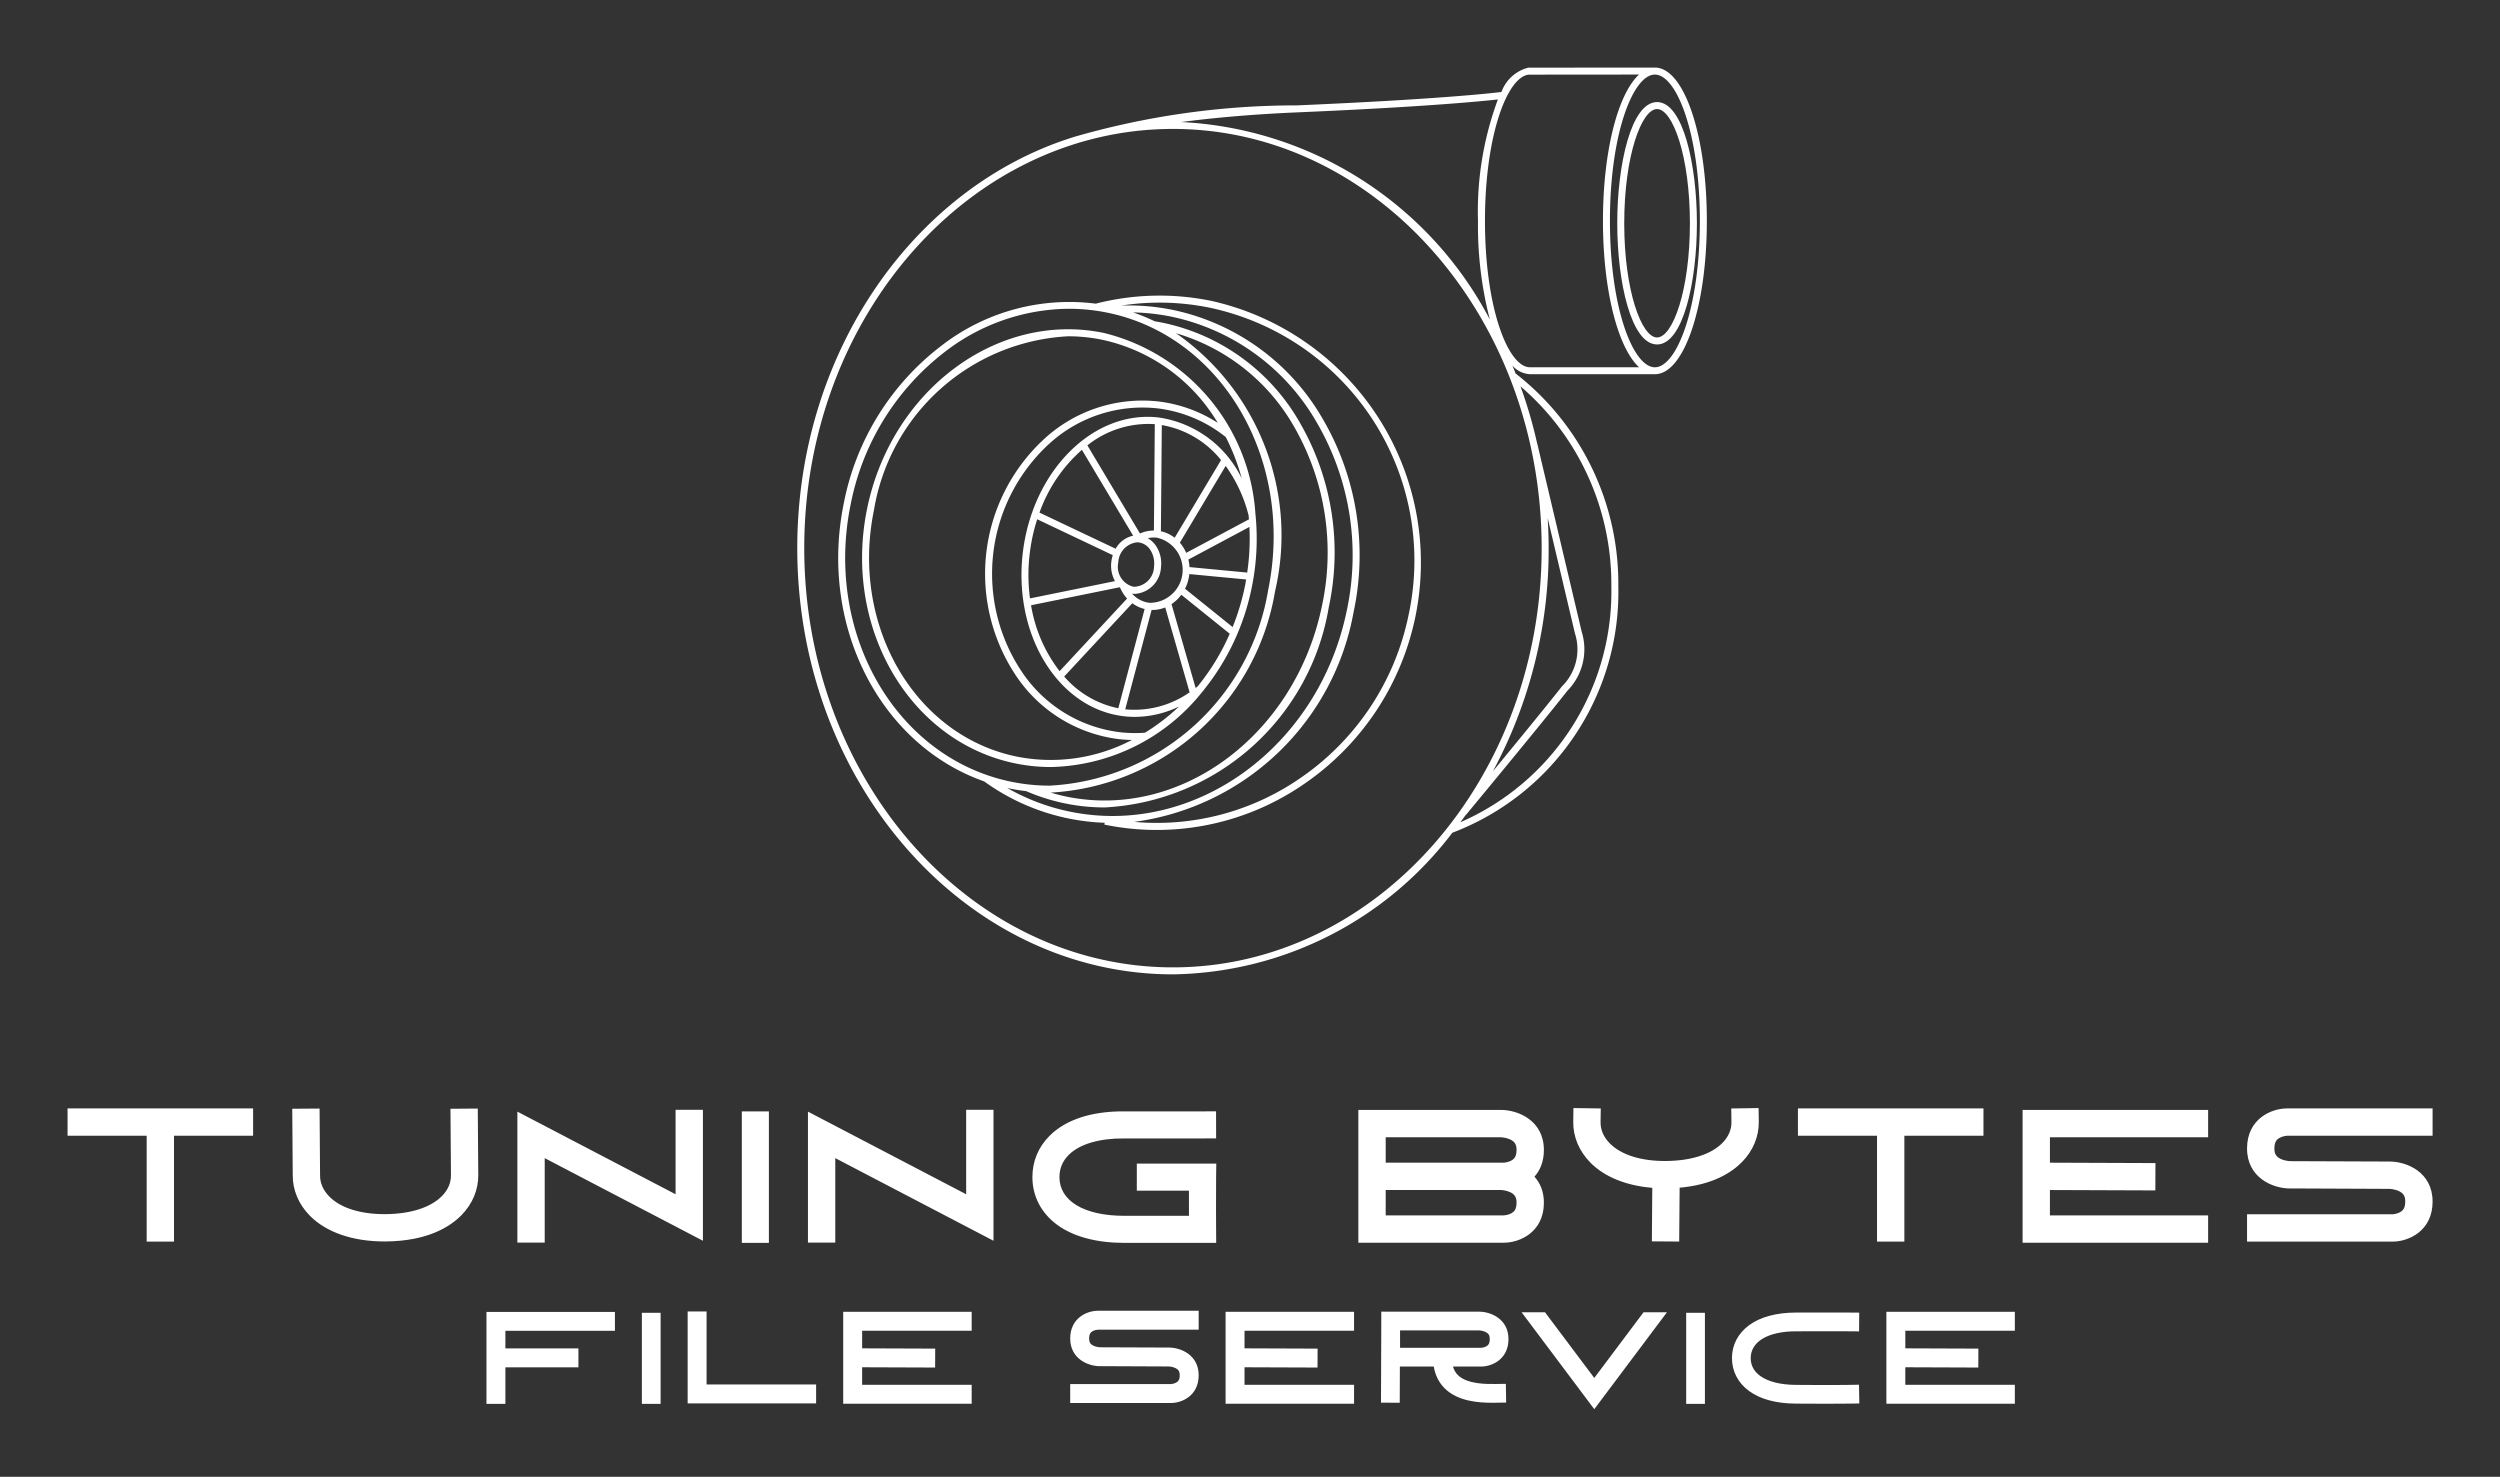
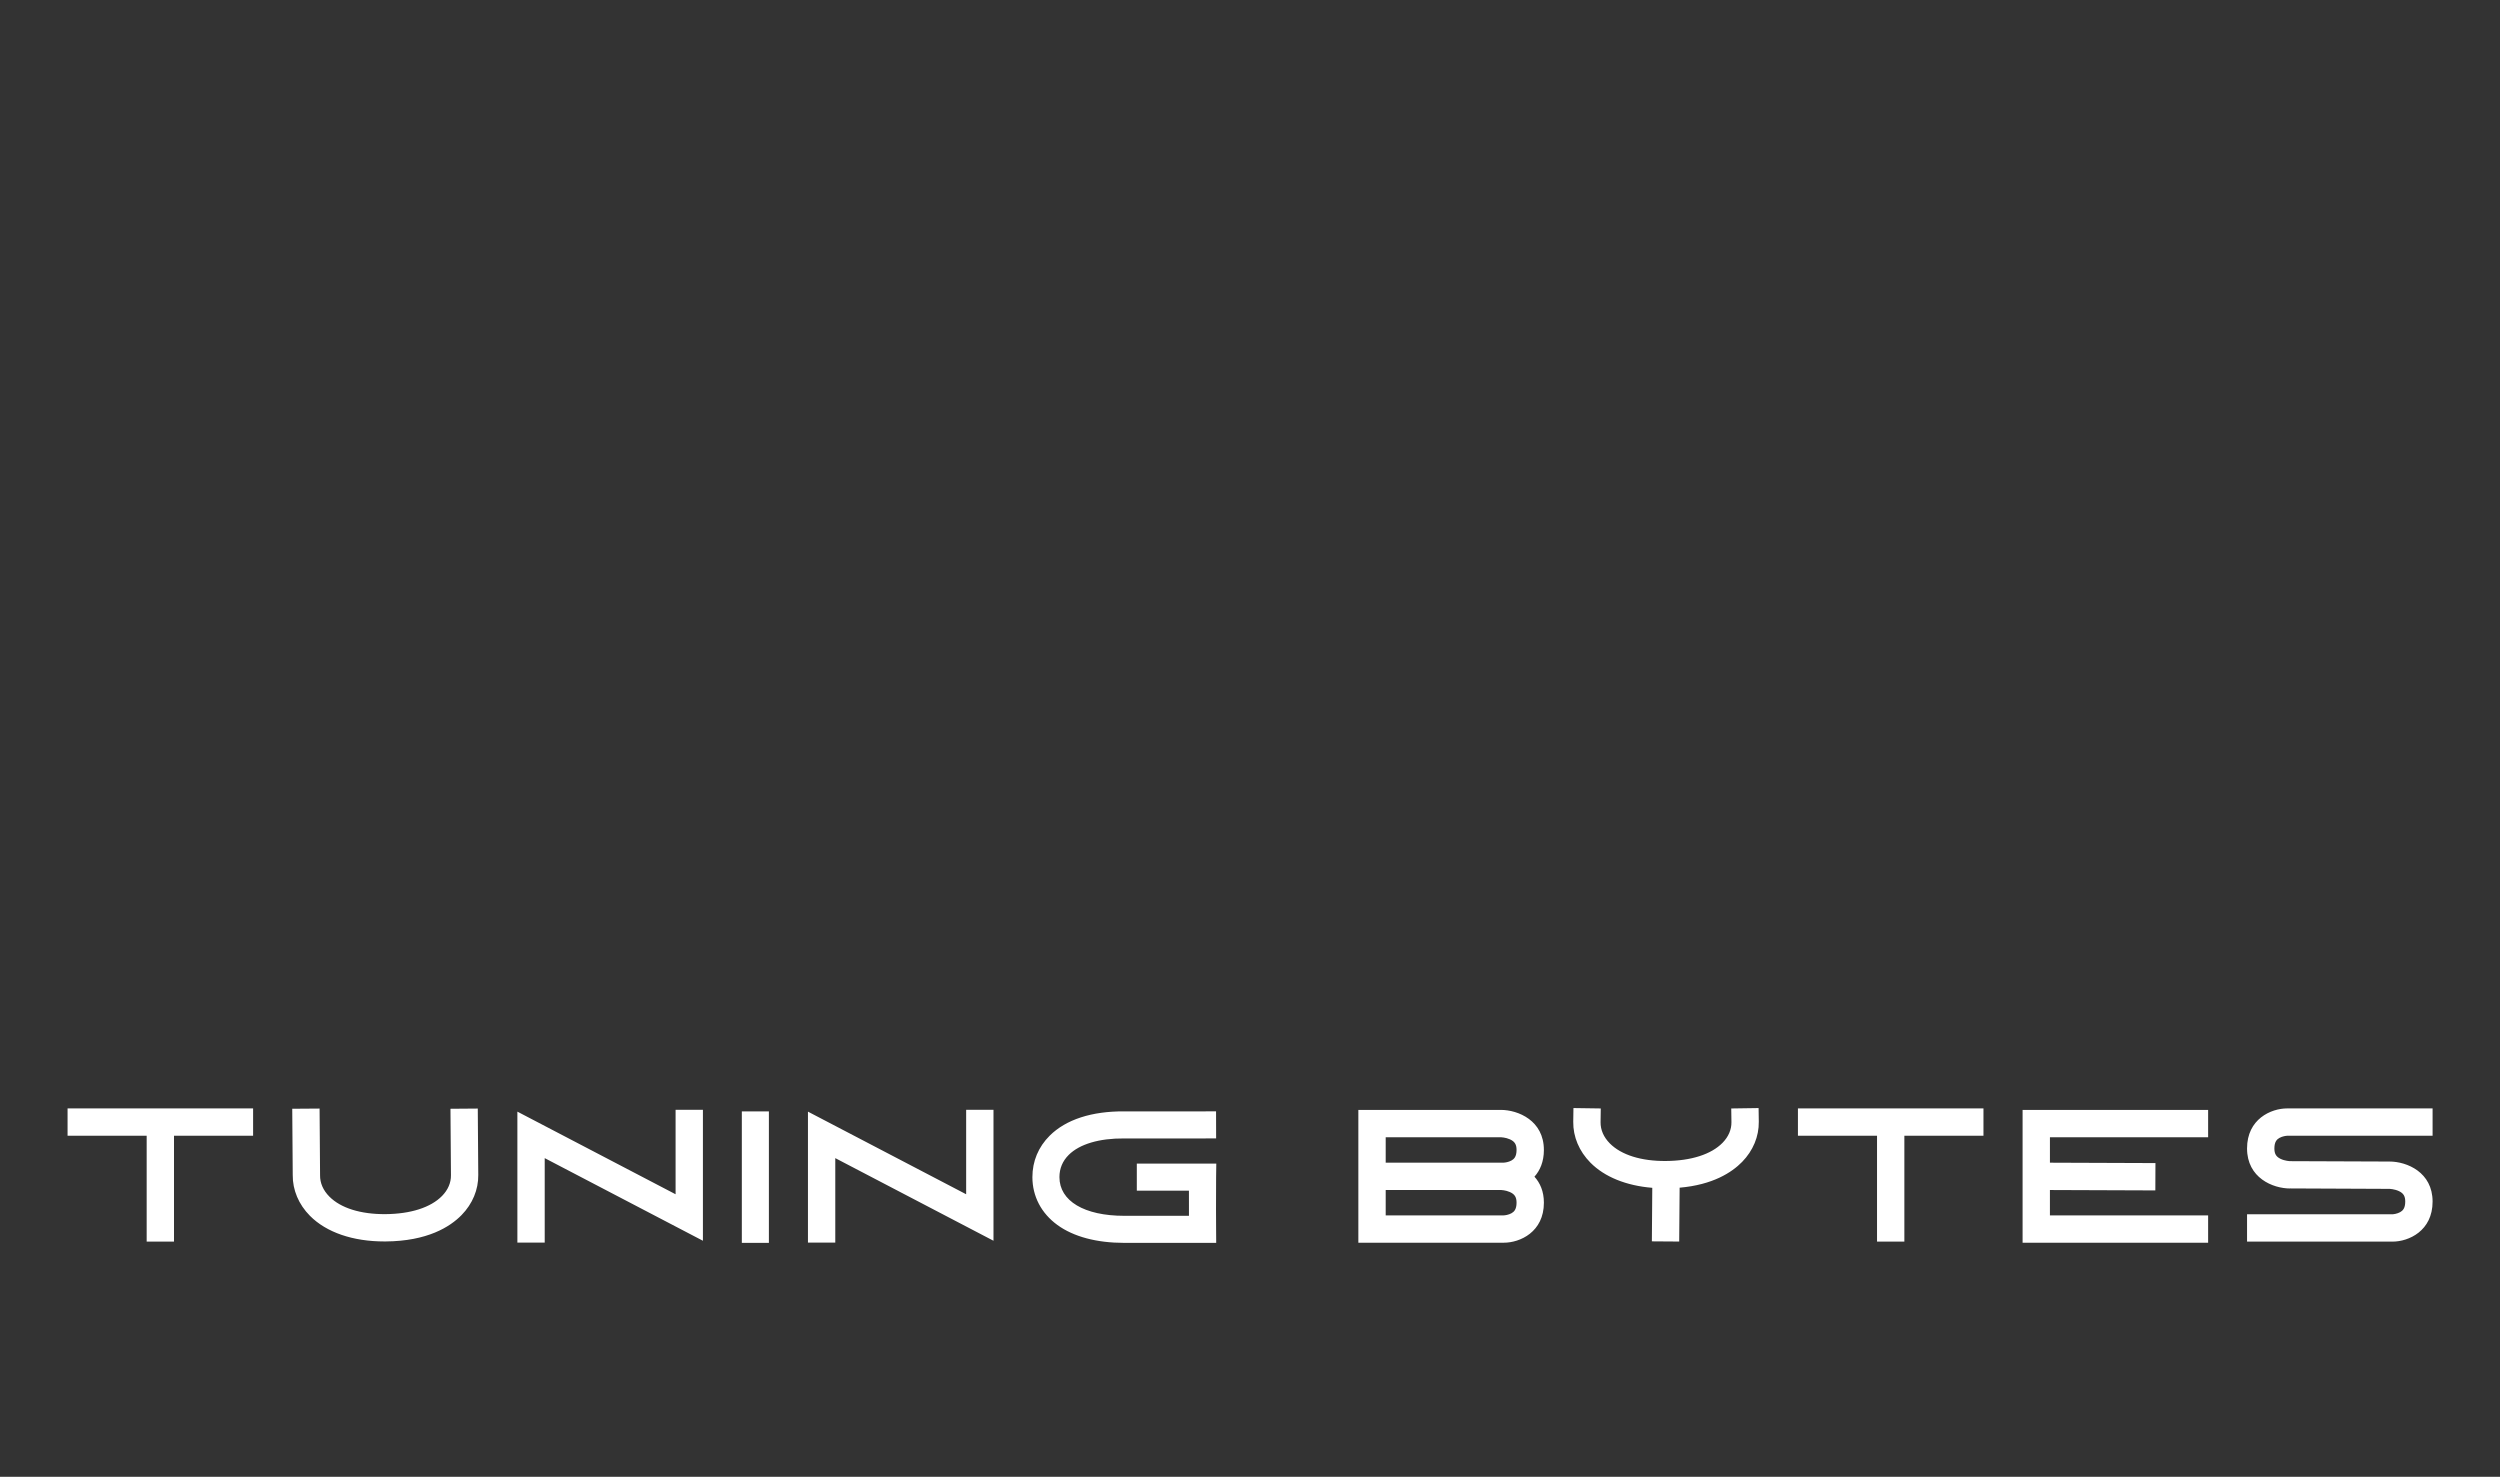
<svg xmlns="http://www.w3.org/2000/svg" version="1.1" width="3171.429" height="1873.39" viewBox="0 0 3171.429 1873.39">
  <rect x="0" y="0" width="3171.429" height="1873.39" fill="#333333" stroke="none" />
  <g transform="scale(8.571) translate(10, 10)">
    <defs id="SvgjsDefs7144" />
    <g id="SvgjsG7145" featureKey="9id2mP-0" transform="matrix(4.808,0,0,4.808,98.385,-9.822)" fill="#fff">
      <title>Car part icon 2 Revisi</title>
-       <path d="M28.401,2.043h0l-3.847.003V2.043c-0.013,0-.026.002-0.039,0.003h-0.01V2.046a1.186,1.186,0,0,0-.827.748c-0.293.037-1.959,0.226-6.293,0.413a24.614,24.614,0,0,0-6.911.984L10.474,4.193C5.593,5.73,2,10.816,2,16.837c0,7.235,5.188,13.12,11.565,13.12a10.992,10.992,0,0,0,8.6-4.359,7.924,7.924,0,0,0,5.11-7.593,8.194,8.194,0,0,0-3.161-6.544q-0.049-.124-0.101-0.247a0.763,0.763,0,0,0,.541.268h3.847C29.298,11.484,30,9.41,30,6.763S29.298,2.043,28.401,2.043ZM13.565,29.742c-6.258,0-11.35-5.789-11.35-12.905S7.307,3.932,13.565,3.932s11.35,5.789,11.35,12.905S19.823,29.742,13.565,29.742ZM25.101,15.913l0.84,3.553,0.007,0.021a1.602,1.602,0,0,1-.41,1.607c-0.437.558-1.387,1.717-2.124,2.612A14.369,14.369,0,0,0,25.13,16.837C25.13,16.526,25.119,16.218,25.101,15.913Zm1.959,2.093a7.745,7.745,0,0,1-4.646,7.268q0.086-.116.17-0.234l0.004,0.004c0.024-.028,2.355-2.84,3.119-3.817a1.823,1.823,0,0,0,.44-1.82L24.78,13.621l-0.002,0a14.27,14.27,0,0,0-.515-1.766A8.014,8.014,0,0,1,27.06,18.006ZM13.819,3.72c0.96-.126,2.144-0.237,3.575-0.298,3.889-.167,5.638-0.338,6.174-0.398a9.911,9.911,0,0,0-.613,3.74,11.549,11.549,0,0,0,.365,3.035A11.358,11.358,0,0,0,13.819,3.72Zm10.735,7.549c-0.668,0-1.384-1.81-1.384-4.505,0-2.65.692-4.443,1.35-4.503l3.393-.003c-0.651.595-1.111,2.362-1.111,4.505s0.461,3.91,1.112,4.505h-3.36Zm3.847,0c-0.668,0-1.384-1.81-1.384-4.505s0.715-4.505,1.384-4.505h0c0.668,0,1.384,1.81,1.384,4.505S29.069,11.269,28.401,11.269Z" />
-       <path d="M28.468,3.105c-0.796,0-1.226,1.922-1.226,3.731s0.43,3.731,1.226,3.731,1.226-1.922,1.226-3.731S29.265,3.105,28.468,3.105Zm0,7.247c-0.478,0-1.011-1.444-1.011-3.516S27.99,3.32,28.468,3.32,29.479,4.764,29.479,6.836,28.946,10.351,28.468,10.351Z" />
-       <path d="M9.803,23.575a6.121,6.121,0,0,0,4.68-2.333l0.02-.016L14.5,21.221a7.345,7.345,0,0,0,1.49-3.17,7.46,7.46,0,0,0,.115-2.259l0.001,0-0.002-.007A6.142,6.142,0,0,0,11.429,10.21c-3.264-.669-6.53,1.758-7.279,5.412s1.297,7.171,4.561,7.841A5.426,5.426,0,0,0,9.803,23.575ZM9.155,17.011a5.565,5.565,0,0,1,.231-1.063l2.327,1.105a1.049,1.049,0,0,0-.045.202,0.996,0.996,0,0,0,.112.597l-2.616.532A5.518,5.518,0,0,1,9.155,17.011Zm6.697,0.578L14.074,17.42a1.299,1.299,0,0,0-.034-0.232l1.879-1.004A7.244,7.244,0,0,1,15.851,17.589ZM14.263,21.141L13.521,18.56a1.203,1.203,0,0,0,.301-0.288l1.491,1.2a6.987,6.987,0,0,1-.985,1.617C14.307,21.107,14.285,21.124,14.263,21.141Zm-1.425-2.622a0.842,0.842,0,0,1-.532-0.283L12.327,18.24a0.654,0.654,0,0,0,.077.004,0.862,0.862,0,0,0,.792-0.811,0.985,0.985,0,0,0-.144-0.652,0.762,0.762,0,0,0-.262-0.25,0.815,0.815,0,0,1,.283-0.016A1.015,1.015,0,0,1,12.838,18.52ZM12.46,16.658a0.464,0.464,0,0,1,.052.003,0.501,0.501,0,0,1,.36.237,0.77,0.77,0,0,1,.11.51,0.633,0.633,0,0,1-.63.618,0.632,0.632,0,0,1-.47-0.747A0.649,0.649,0,0,1,12.46,16.658Zm1.512,0.324a1.208,1.208,0,0,0-.194-0.313l1.41-2.363a4.451,4.451,0,0,1,.705,1.52q0.006,0.062.011,0.124Zm-0.354-.465a1.043,1.043,0,0,0-.424-0.199l0.028-3.27a2.998,2.998,0,0,1,1.824,1.077Zm-0.639-.222a1.04,1.04,0,0,0-.429.091l-1.619-2.713a3.009,3.009,0,0,1,2.075-.653Zm-2.216-2.484L12.34,16.454a0.808,0.808,0,0,0-.539.401L9.456,15.743A4.66,4.66,0,0,1,10.762,13.811Zm1.161,4.23L11.94,18.056a1.2,1.2,0,0,0,.213.333L10.076,20.624a4.52,4.52,0,0,1-.879-2.029Zm0.39,0.492a1.043,1.043,0,0,0,.379.177l-0.81,3.056a2.989,2.989,0,0,1-1.666-.977Zm0.594,0.206L12.933,18.74a1.041,1.041,0,0,0,.394-0.078l0.751,2.613a2.966,2.966,0,0,1-1.982.524Zm2.495,0.528-1.466-1.18a1.318,1.318,0,0,0,.131-0.44l0.001-.012,1.749,0.166c-0.012.069-.023,0.138-0.037,0.206A7.335,7.335,0,0,1,15.402,19.267Zm-2.275-6.452c-2.011-.236-3.889,1.635-4.186,4.171s1.098,4.79,3.109,5.025a2.908,2.908,0,0,0,.339.02,3.135,3.135,0,0,0,1.363-.32,6.329,6.329,0,0,1-1.048.807,4.081,4.081,0,0,1-.782-0.016,4.254,4.254,0,0,1-2.988-1.826A5.431,5.431,0,0,1,9.76,13.62a4.255,4.255,0,0,1,3.329-1.086,4.147,4.147,0,0,1,2.092.876l0.004-.005a6.62,6.62,0,0,1,.498,1.287A3.378,3.378,0,0,0,13.127,12.815ZM4.361,15.666a6.399,6.399,0,0,1,5.976-5.351,5.22,5.22,0,0,1,1.049.107A5.484,5.484,0,0,1,14.944,12.98a4.335,4.335,0,0,0-1.829-.659,4.467,4.467,0,0,0-3.496,1.138,5.646,5.646,0,0,0-.86,7.342,4.466,4.466,0,0,0,3.139,1.915c0.134,0.016.269,0.023,0.404,0.026a5.374,5.374,0,0,1-3.547.511C5.606,22.607,3.635,19.203,4.361,15.666Z" />
-       <path d="M14.759,9.228a7.908,7.908,0,0,0-3.571.083A6.426,6.426,0,0,0,6.45,10.596a8.016,8.016,0,0,0-3.016,4.851c-0.778,3.792,1.13,7.45,4.319,8.57a6.73,6.73,0,0,0,3.711,1.274l-0.011.056a7.972,7.972,0,0,0,6.091-1.211A8.256,8.256,0,0,0,14.759,9.228ZM3.644,15.49a7.802,7.802,0,0,1,2.934-4.722,6.314,6.314,0,0,1,3.781-1.3,5.928,5.928,0,0,1,1.192.121c3.543,0.727,5.761,4.556,4.945,8.537A7.2,7.2,0,0,1,9.77,24.148a5.876,5.876,0,0,1-1.181-.12C5.046,23.301,2.828,19.471,3.644,15.49Zm10.018-5.268a6.18,6.18,0,0,1,3.657,2.92,7.769,7.769,0,0,1,.833,5.47c-0.813,3.962-4.34,6.597-7.863,5.874-0.164-.034-0.326-0.076-0.487-0.124A7.421,7.421,0,0,0,16.707,18.17,7.58,7.58,0,0,0,13.662,10.222ZM8.463,24.219c0.028,0.006.055,0.014,0.083,0.019,0.167,0.034.334,0.059,0.5,0.079a6.072,6.072,0,0,0,2.415.502,7.381,7.381,0,0,0,6.901-6.165,7.984,7.984,0,0,0-.857-5.621,6.351,6.351,0,0,0-4.226-3.129q-0.137-.028-0.274-0.05a6.079,6.079,0,0,0-.669-0.274,6.562,6.562,0,0,1,1.187.132A6.759,6.759,0,0,1,17.981,12.95a8.112,8.112,0,0,1,.935,5.808c-0.862,4.2-4.682,6.977-8.518,6.191A6.515,6.515,0,0,1,8.463,24.219Zm12.36-5.348a8.028,8.028,0,0,1-3.4,5.087,7.766,7.766,0,0,1-5.049,1.306,7.934,7.934,0,0,0,6.752-6.462,8.327,8.327,0,0,0-.961-5.962,6.971,6.971,0,0,0-4.6-3.336A6.763,6.763,0,0,0,11.973,9.37a7.702,7.702,0,0,1,2.743.069A7.955,7.955,0,0,1,20.824,18.87Z" />
    </g>
    <g id="SvgjsG7146" featureKey="zfl5BF-0" transform="matrix(1.723,0,0,1.723,-2.876,139.451)" fill="#fff">
      <path d="M1.669 8.475 l15.938 0 l0 2.348 l-6.795 0 l0 9.093 l-2.348 0 l0 -9.093 l-6.795 0 l0 -2.348 z M36.907 8.487 l0.042 5.7 c0.017 1.261 -0.492 2.486 -1.433 3.448 c-0.998 1.02 -2.941 2.242 -6.527 2.268 c-0.035 0 -0.07 0 -0.104 0 c-2.715 0 -4.982 -0.78 -6.393 -2.201 c-0.97 -0.977 -1.495 -2.222 -1.48 -3.506 l-0.042 -5.692 l2.348 -0.017 l0.042 5.717 l-0 0.013 c-0.01 0.662 0.267 1.296 0.799 1.832 c0.98 0.987 2.689 1.522 4.814 1.507 c2.168 -0.016 3.896 -0.571 4.866 -1.563 c0.509 -0.52 0.773 -1.135 0.764 -1.776 l0 -0.008 l-0.042 -5.704 z M53.899 8.593 l2.348 0 l0 11.25 l-13.59 -7.098 l0 7.256 l-2.348 0 l0 -11.25 l13.59 7.098 l0 -7.256 z M61.914 20.025 l-2.325 0 l0 -11.295 l2.325 0 l0 11.295 z M78.859 8.593 l2.348 0 l0 11.25 l-13.59 -7.098 l0 7.256 l-2.348 0 l0 -11.25 l13.59 7.098 l0 -7.256 z M100.33 14.394 c-0.02 1.366 -0 4.43 0 4.461 l0.008 1.17 l-7.898 0 c-2.373 0 -4.359 -0.531 -5.742 -1.536 c-1.386 -1.007 -2.149 -2.467 -2.149 -4.112 c0 -1.364 0.515 -2.596 1.488 -3.563 c1.394 -1.384 3.61 -2.106 6.41 -2.085 c1.708 0.013 6.667 0 6.716 0 l1.162 -0.003 l0.006 2.325 l-1.162 0.003 c-0.05 0 -5.021 0.013 -6.74 0 c-2.138 -0.017 -3.824 0.485 -4.756 1.41 c-0.532 0.528 -0.802 1.172 -0.802 1.913 c0 2.05 2.133 3.323 5.566 3.323 l5.56 0 c-0.002 -0.637 -0.004 -1.44 -0.002 -2.161 l-4.477 0 l0 -2.325 l6.827 0 z M128.487 12.042 c0 1.008 -0.329 1.759 -0.811 2.298 c0.485 0.534 0.811 1.264 0.811 2.232 c0 2.523 -2.056 3.439 -3.439 3.439 l-12.499 0 l0 -11.408 l12.237 0 c1.488 0 3.7 0.916 3.7 3.439 z M125.698 17.482 c0.218 -0.121 0.441 -0.323 0.441 -0.91 c0 -0.472 -0.16 -0.727 -0.569 -0.911 c-0.372 -0.167 -0.779 -0.18 -0.783 -0.18 l-9.889 0 l0 2.182 l10.141 0 c0.102 -0.003 0.408 -0.042 0.66 -0.181 z M125.698 12.952 c0.218 -0.121 0.441 -0.323 0.441 -0.91 c0 -0.472 -0.16 -0.727 -0.569 -0.911 c-0.372 -0.167 -0.779 -0.18 -0.783 -0.18 l-9.889 0 l0 2.182 l10.14 0 c0.102 -0.003 0.408 -0.042 0.66 -0.181 z M146.93 8.445 l0.017 1.174 c0.018 1.263 -0.491 2.489 -1.433 3.452 c-0.885 0.904 -2.512 1.966 -5.367 2.214 l-0.037 4.626 l-2.348 -0.016 l0.036 -4.599 c-2.232 -0.181 -4.09 -0.93 -5.309 -2.157 c-0.973 -0.98 -1.499 -2.231 -1.48 -3.52 l0.017 -1.174 l2.347 0.034 l-0.017 1.174 c-0.01 0.662 0.267 1.296 0.799 1.832 c0.98 0.987 2.691 1.524 4.813 1.507 c2.168 -0.016 3.896 -0.571 4.866 -1.562 c0.509 -0.52 0.773 -1.135 0.764 -1.776 l-0.017 -1.174 z M150.309 8.475 l15.938 0 l0 2.348 l-6.795 0 l0 9.093 l-2.348 0 l0 -9.093 l-6.795 0 l0 -2.348 z M185.547 10.951 l-13.59 0 l0 2.186 l9.064 0.034 l-0.009 2.348 l-9.056 -0.034 l0 2.178 l13.59 0 l0 2.348 l-15.938 0 l0 -11.407 l15.938 0 l0 2.348 z M191.678 11.005 c-0.218 0.121 -0.441 0.323 -0.441 0.91 c0 0.457 0.148 0.707 0.527 0.891 c0.384 0.186 0.812 0.2 0.834 0.2 l8.533 0.033 c1.483 0 3.696 0.916 3.696 3.439 s-2.056 3.439 -3.439 3.439 l-12.499 0 l0 -2.348 l12.488 0 c0.102 -0.004 0.408 -0.042 0.66 -0.182 c0.218 -0.121 0.441 -0.323 0.441 -0.91 c0 -0.457 -0.148 -0.707 -0.527 -0.891 c-0.383 -0.185 -0.81 -0.199 -0.834 -0.2 l-8.528 -0.038 l0 0.005 c-1.488 0 -3.7 -0.916 -3.7 -3.439 s2.056 -3.439 3.439 -3.439 l12.499 0 l0 2.348 l-12.488 0 c-0.102 0.004 -0.408 0.042 -0.66 0.182 z" />
    </g>
    <g id="SvgjsG7147" featureKey="pYXC9J-0" transform="matrix(1.193,0,0,1.193,60.009,173.892)" fill="#fff">
-       <path d="M17.607 10.965 l-13.59 0 l0 2.182 l9.06 0 l0 2.348 l-9.06 0 l0 4.53 l-2.348 0 l0 -11.407 l15.938 0 l0 2.348 z M23.274 20.025 l-2.325 0 l0 -11.295 l2.325 0 l0 11.295 z M28.977 17.619 l13.59 0 l0 2.348 l-15.938 0 l0 -11.407 l2.348 0 l0 9.06 z M61.867 10.951 l-13.59 0 l0 2.186 l9.064 0.034 l-0.009 2.348 l-9.056 -0.034 l0 2.178 l13.59 0 l0 2.348 l-15.938 0 l0 -11.407 l15.938 0 l0 2.348 z M76.878 11.005 c-0.218 0.121 -0.441 0.323 -0.441 0.91 c0 0.457 0.148 0.707 0.527 0.891 c0.384 0.186 0.812 0.2 0.834 0.2 l8.533 0.033 c1.483 0 3.696 0.916 3.696 3.439 s-2.056 3.439 -3.439 3.439 l-12.499 0 l0 -2.348 l12.488 0 c0.102 -0.004 0.408 -0.042 0.66 -0.182 c0.218 -0.121 0.441 -0.323 0.441 -0.91 c0 -0.457 -0.148 -0.707 -0.527 -0.891 c-0.383 -0.185 -0.81 -0.199 -0.834 -0.2 l-8.528 -0.038 l0 0.005 c-1.488 0 -3.7 -0.916 -3.7 -3.439 s2.056 -3.439 3.439 -3.439 l12.499 0 l0 2.348 l-12.488 0 c-0.102 0.004 -0.408 0.042 -0.66 0.182 z M109.307 10.951 l-13.59 0 l0 2.186 l9.064 0.034 l-0.009 2.348 l-9.056 -0.034 l0 2.178 l13.59 0 l0 2.348 l-15.938 0 l0 -11.407 l15.938 0 l0 2.348 z M126.977 17.557 l1.162 -0.017 l0.035 2.324 l-1.162 0.017 c-0.181 0.003 -0.385 0.006 -0.609 0.006 c-1.614 0 -4.203 -0.16 -5.838 -1.771 c-0.728 -0.717 -1.187 -1.629 -1.37 -2.72 l-4.205 0 l-0.017 4.49 l-2.325 -0.009 l0.037 -10.127 l0 -1.163 l0.004 0 l0 -0.004 l1.161 0.004 l10.951 0 c1.473 0 3.664 0.907 3.664 3.405 c0 2.498 -2.036 3.405 -3.405 3.405 l-3.483 0 c0.125 0.425 0.328 0.779 0.617 1.064 c1.169 1.151 3.608 1.115 4.78 1.097 z M115.011 13.071 l10.041 -0 c0.101 -0.004 0.404 -0.042 0.654 -0.18 c0.216 -0.12 0.437 -0.32 0.437 -0.901 c0 -0.467 -0.158 -0.72 -0.564 -0.902 c-0.369 -0.165 -0.772 -0.179 -0.775 -0.179 l-9.792 0 l0 2.161 z M145.219 8.662 l2.906 0 l-9.017 12.023 l-9.018 -12.023 l2.906 0 l6.112 8.149 z M152.834 20.025 l-2.325 0 l0 -11.295 l2.325 0 l0 11.295 z M171.95 17.65 l0.04 2.324 l-1.162 0.02 c-0.015 0 -1.028 0.017 -3.008 0.017 c-1.003 0 -2.255 -0.004 -3.751 -0.017 c-2.413 -0.021 -4.343 -0.542 -5.735 -1.549 c-1.383 -1.001 -2.145 -2.456 -2.145 -4.099 c0 -1.641 0.769 -3.1 2.164 -4.107 c1.383 -0.998 3.362 -1.531 5.722 -1.54 c4.441 -0.017 6.719 0 6.742 0 l1.162 0.009 l-0.018 2.325 l-1.162 -0.009 c-0.022 -0 -2.289 -0.018 -6.714 -0 c-3.436 0.013 -5.57 1.287 -5.57 3.323 c0 0.902 0.398 1.647 1.183 2.215 c0.979 0.708 2.498 1.092 4.393 1.108 c4.414 0.039 6.676 0.001 6.698 0.001 z M191.287 10.951 l-13.59 0 l0 2.186 l9.064 0.034 l-0.009 2.348 l-9.056 -0.034 l0 2.178 l13.59 0 l0 2.348 l-15.938 0 l0 -11.407 l15.938 0 l0 2.348 z" />
-     </g>
+       </g>
  </g>
</svg>